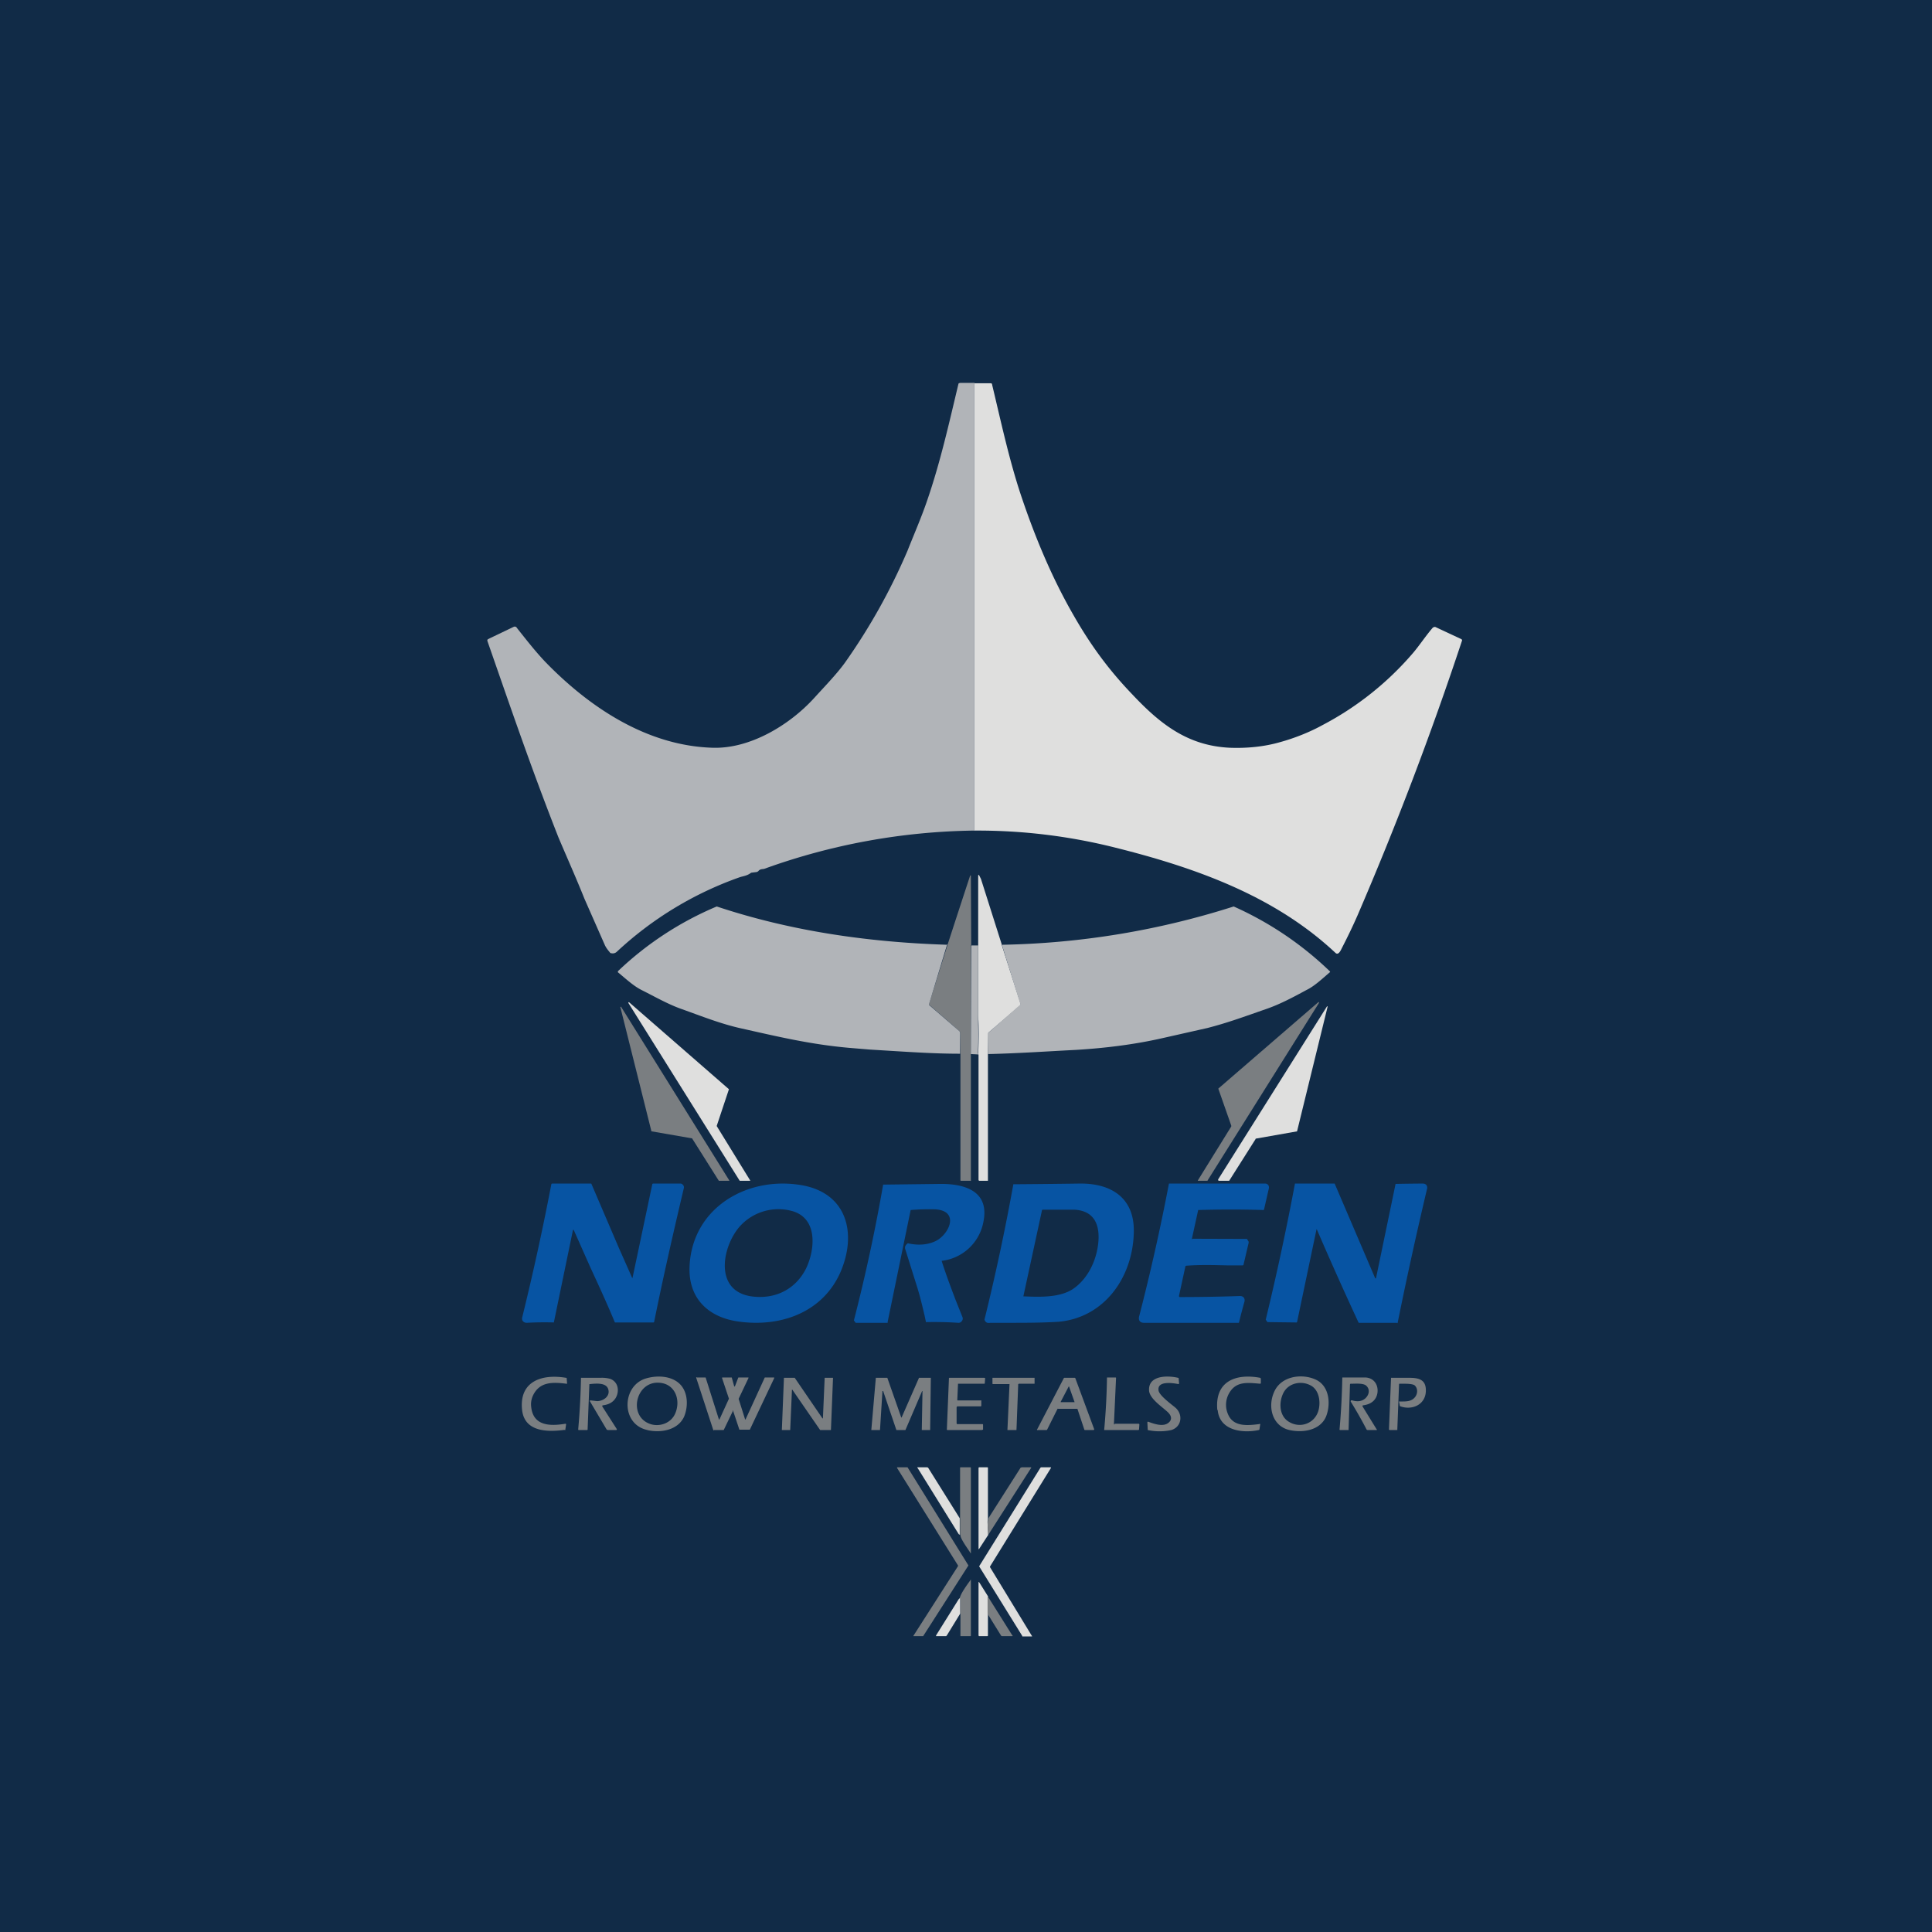
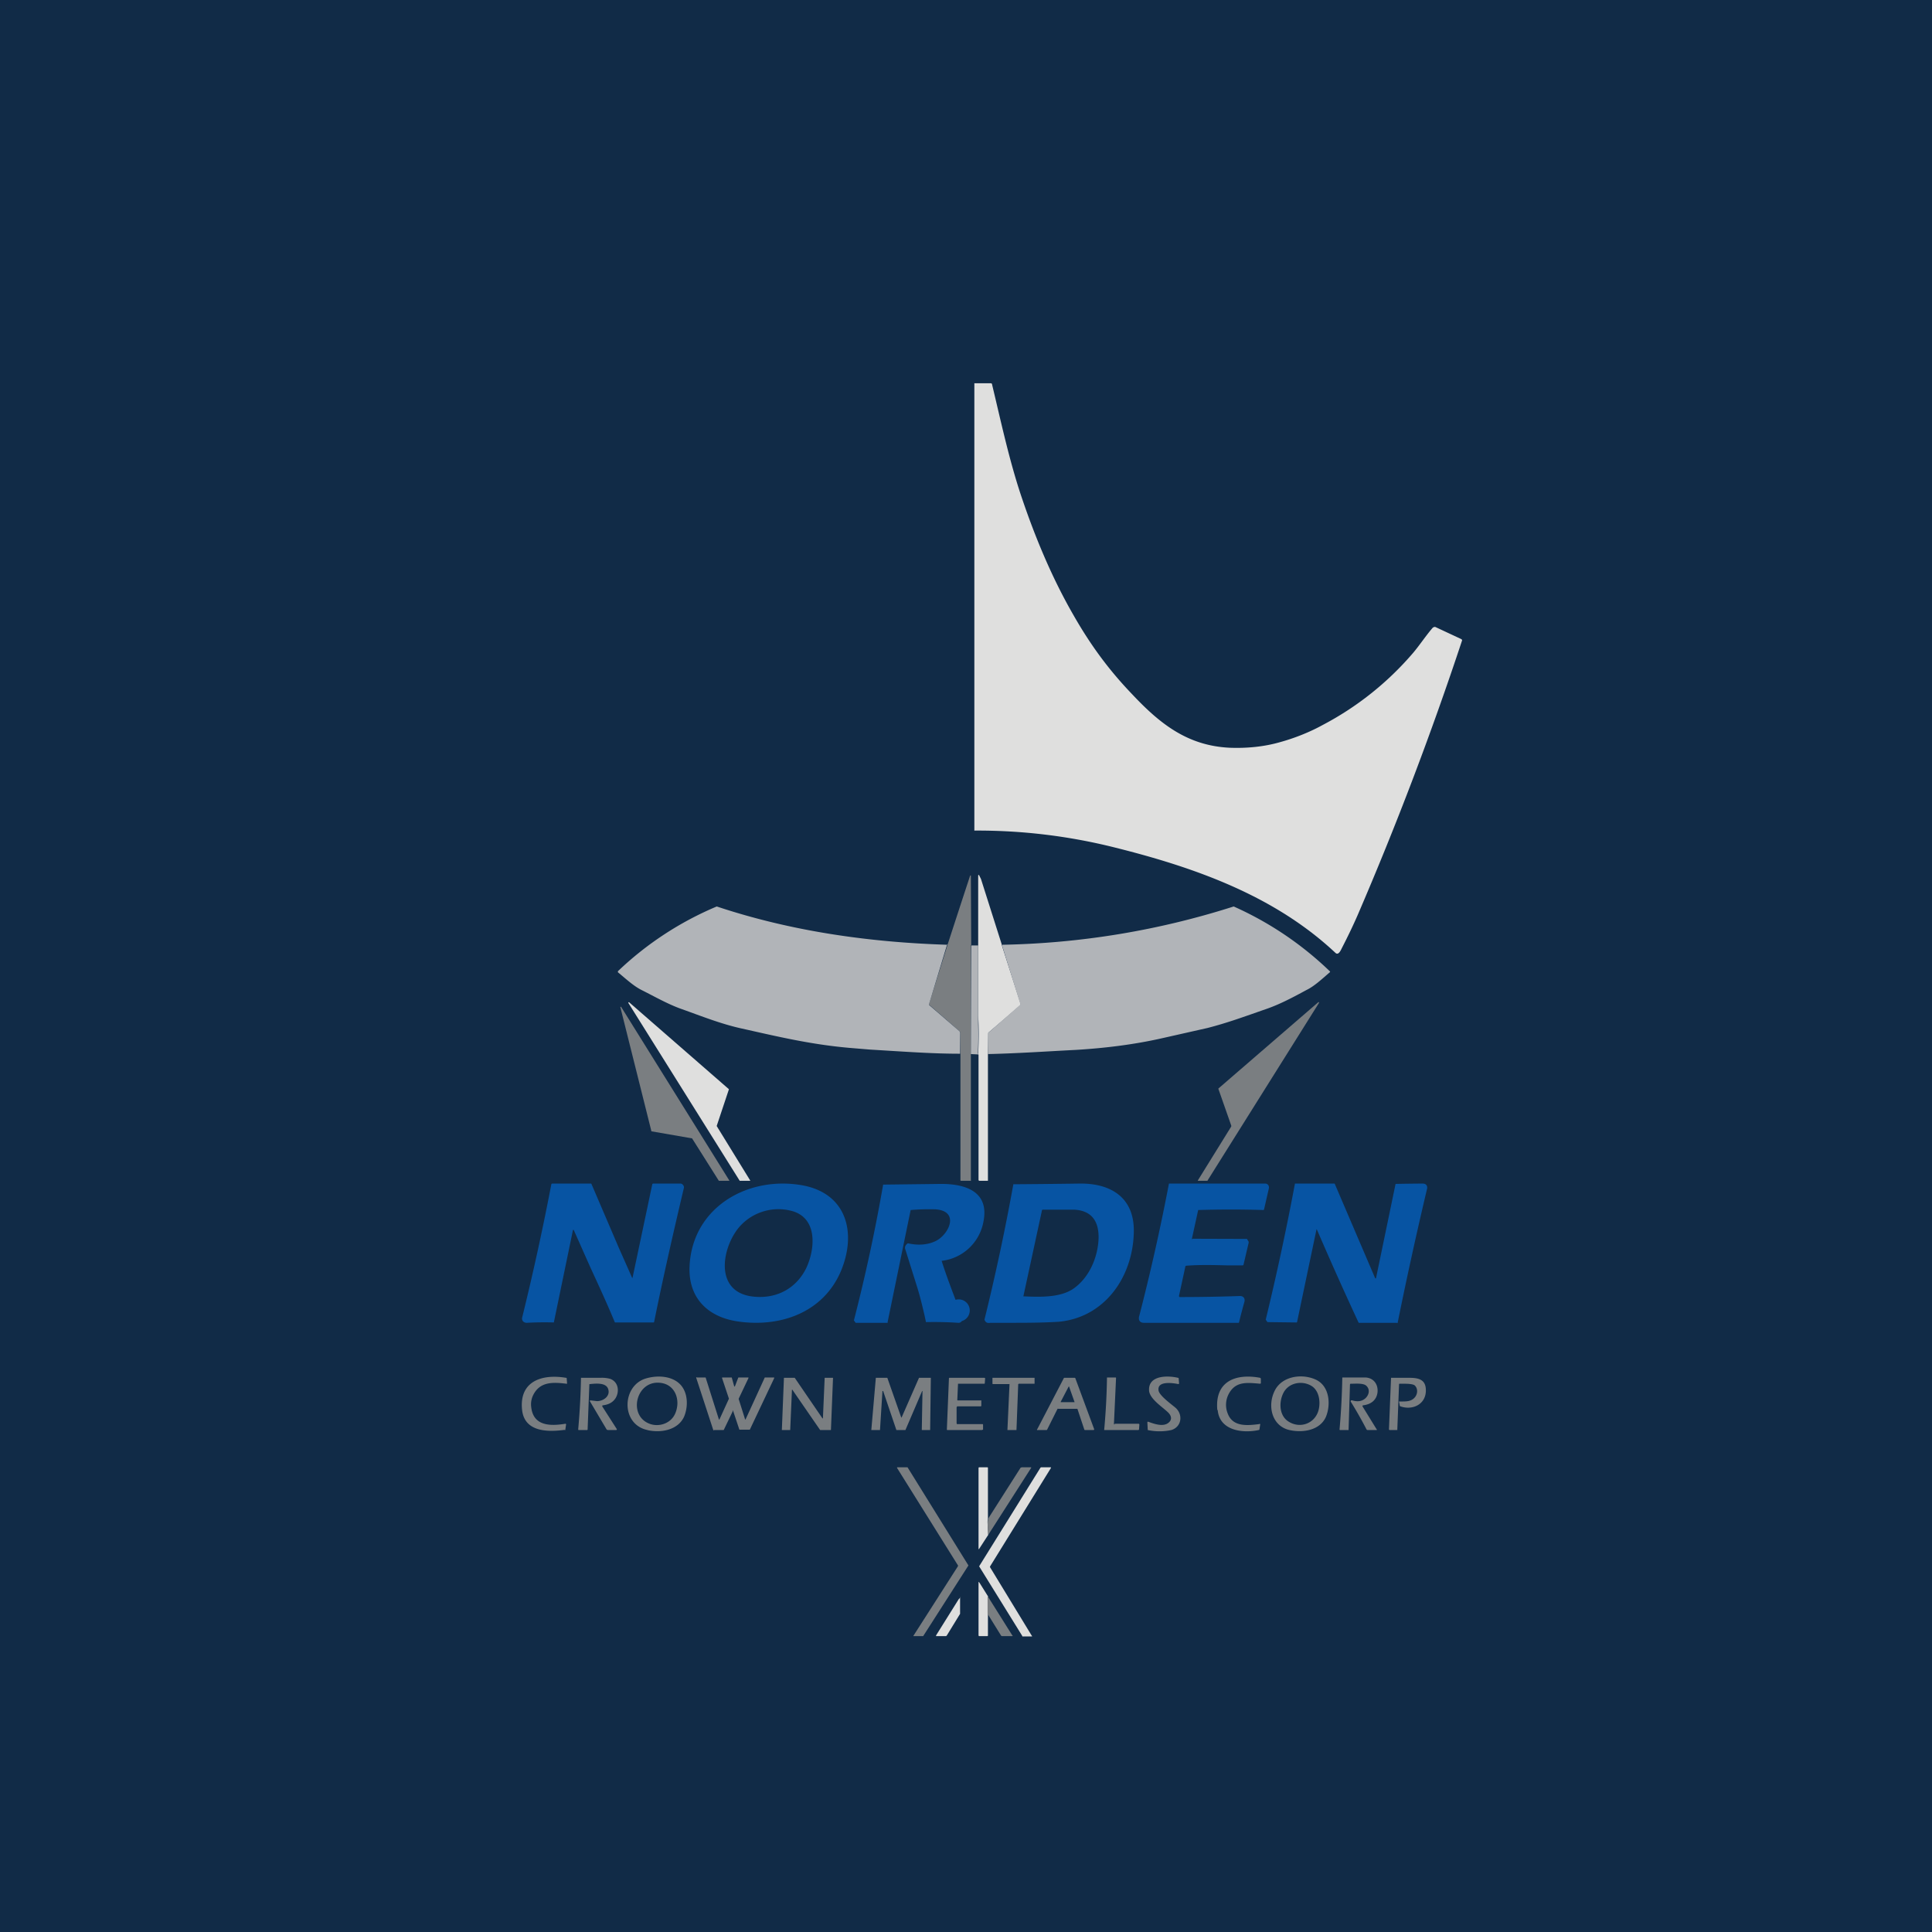
<svg xmlns="http://www.w3.org/2000/svg" viewBox="0 0 55.5 55.5">
  <path d="M 0,0 H 55.5 V 55.5 H 0 Z" fill="rgb(17, 43, 71)" />
-   <path d="M 27.99,10.985 V 23.86 A 18.4,18.4 0 0,0 21.95,24.96 C 21.9,24.97 21.83,24.96 21.78,25.03 L 21.74,25.05 L 21.58,25.07 L 21.55,25.09 C 21.45,25.16 21.34,25.17 21.25,25.2 A 10.08,10.08 0 0,0 17.72,27.34 A 0.17,0.17 0 0,1 17.55,27.38 C 17.54,27.38 17.53,27.38 17.52,27.36 C 17.47,27.3 17.42,27.24 17.38,27.16 L 16.79,25.82 C 16.55,25.22 16.29,24.64 16.04,24.05 C 15.25,22.04 14.66,20.3 14,18.41 V 18.38 L 14.02,18.36 L 14.75,18.01 C 14.79,17.99 14.83,18 14.85,18.04 C 15.12,18.38 15.4,18.74 15.69,19.04 C 16.94,20.32 18.58,21.42 20.46,21.48 C 21.55,21.52 22.69,20.82 23.39,20.05 C 23.69,19.72 24.03,19.37 24.27,19.04 A 17.41,17.41 0 0,0 26.07,15.82 C 26.26,15.34 26.47,14.86 26.63,14.39 C 27.01,13.29 27.26,12.17 27.53,11.04 L 27.54,11.01 L 27.58,11 H 28 Z" fill="rgb(177, 180, 184)" />
  <path d="M 27.99,23.845 V 11.01 H 28.46 C 28.48,11.01 28.5,11.02 28.5,11.05 C 28.75,12.09 28.98,13.17 29.32,14.2 C 29.71,15.37 30.2,16.56 30.82,17.64 C 31.32,18.52 31.84,19.23 32.52,19.94 C 33.31,20.78 34.1,21.42 35.32,21.48 C 35.82,21.5 36.32,21.45 36.77,21.32 C 37.17,21.21 37.61,21.04 37.99,20.83 A 8.8,8.8 0 0,0 40.59,18.76 C 40.77,18.55 40.96,18.26 41.16,18.03 L 41.2,18.01 H 41.23 L 41.98,18.36 L 42,18.38 V 18.4 A 97.18,97.18 0 0,1 39,26.29 C 38.86,26.61 38.71,26.92 38.55,27.23 C 38.52,27.29 38.45,27.46 38.36,27.37 C 36.62,25.74 34.36,24.93 32.04,24.35 A 16.17,16.17 0 0,0 27.99,23.86 Z" fill="rgb(223, 223, 222)" />
  <path d="M 27.89,27.145 V 33.9 A 0.02,0.02 0 0,1 27.89,33.92 A 0.02,0.02 0 0,1 27.87,33.92 H 27.61 C 27.6,33.92 27.59,33.92 27.59,33.9 V 30.27 L 27.58,29.66 A 0.04,0.04 0 0,0 27.57,29.63 L 26.7,28.87 A 0.03,0.03 0 0,1 26.69,28.83 L 27.22,27.14 A 579.43,579.43 0 0,1 27.87,25.15 H 27.89 L 27.9,27.15 Z" fill="rgb(122, 126, 129)" />
  <path d="M 28.77,27.125 L 29.32,28.84 V 28.87 L 28.4,29.66 A 0.04,0.04 0 0,0 28.39,29.69 L 28.38,30.28 V 33.92 H 28.14 A 0.03,0.03 0 0,1 28.11,33.9 V 30.29 H 28.09 V 30.28 L 28.1,30.26 A 10.06,10.06 0 0,0 28.1,29.17 V 25.15 A 0.01,0.01 0 0,1 28.13,25.15 L 28.18,25.25 L 28.78,27.14 Z" fill="rgb(223, 223, 222)" />
  <path d="M 27.21,27.125 L 26.69,28.84 V 28.87 L 27.57,29.63 V 29.64 L 27.58,29.66 V 30.27 C 26.82,30.27 26.12,30.22 24.98,30.15 L 24.38,30.1 C 23.26,30 22.31,29.77 21.28,29.54 C 20.7,29.41 20.15,29.19 19.59,28.99 C 19.19,28.85 18.81,28.63 18.43,28.44 C 18.19,28.32 17.96,28.1 17.75,27.93 V 27.9 A 9.36,9.36 0 0,1 20.59,26.04 C 22.72,26.75 24.96,27.07 27.22,27.14 Z M 28.38,30.28 V 29.68 A 0.04,0.04 0 0,1 28.4,29.66 L 29.31,28.86 V 28.84 L 28.78,27.14 A 23.2,23.2 0 0,0 35.44,26.04 A 9.62,9.62 0 0,1 38.21,27.91 A 0.04,0.04 0 0,1 38.19,27.94 C 37.99,28.11 37.76,28.33 37.53,28.44 C 37.16,28.64 36.79,28.84 36.39,28.98 C 35.7,29.22 35.27,29.38 34.69,29.53 L 33.36,29.83 C 32.56,30.01 31.73,30.11 30.91,30.16 C 30.11,30.2 29.26,30.26 28.38,30.28 Z M 28.1,27.15 V 29.43 A 10.15,10.15 0 0,1 28.09,30.29 L 27.89,30.28 L 27.9,27.16 H 28.1 Z" fill="rgb(177, 180, 184)" />
  <path d="M 21.24,33.905 L 18.05,28.81 V 28.8 L 18.06,28.79 H 18.07 L 20.94,31.29 L 20.59,32.34 V 32.35 L 21.55,33.91 V 33.92 H 21.25 Z" fill="rgb(223, 223, 222)" />
  <path d="M 35.37,32.335 L 35,31.28 V 31.27 L 37.87,28.79 A 0.02,0.02 0 0,1 37.89,28.79 V 28.81 L 34.69,33.91 V 33.92 H 34.41 V 33.91 L 35.37,32.36 V 32.35 Z" fill="rgb(122, 126, 129)" />
-   <path d="M 34.99,33.885 L 38.12,28.91 A 0.01,0.01 0 0,1 38.13,28.91 H 38.14 L 37.26,32.5 L 36.07,32.71 V 32.72 L 35.31,33.92 H 35 V 33.91 Z" fill="rgb(223, 223, 222)" />
  <path d="M 18.71,32.485 L 17.82,28.93 L 17.83,28.92 H 17.84 L 20.95,33.91 V 33.92 H 20.65 L 19.88,32.7 H 19.87 L 18.72,32.5 H 18.71 Z" fill="rgb(122, 126, 129)" />
-   <path d="M 34.25,35.585 L 35.8,35.59 A 0.02,0.02 0 0,1 35.82,35.59 L 35.87,35.67 V 35.7 L 35.72,36.34 L 35.7,36.35 H 35.25 C 34.85,36.34 34.46,36.33 34.08,36.36 A 0.03,0.03 0 0,0 34.05,36.39 L 33.87,37.22 C 33.87,37.25 33.87,37.26 33.9,37.26 C 34.48,37.26 35.06,37.25 35.62,37.23 C 35.72,37.23 35.77,37.3 35.75,37.39 A 15.82,15.82 0 0,0 35.59,38 H 32.86 C 32.76,38 32.7,37.94 32.72,37.83 A 60.97,60.97 0 0,0 33.58,34 H 36.34 A 0.11,0.11 0 0,1 36.43,34.04 A 0.12,0.12 0 0,1 36.45,34.14 L 36.31,34.75 L 36.3,34.76 A 30.57,30.57 0 0,0 34.42,34.76 L 34.24,35.58 C 34.24,35.59 34.24,35.6 34.26,35.6 Z M 28.46,38 H 28.96 C 29.44,38 29.93,38 30.41,37.97 C 31.73,37.85 32.54,36.69 32.57,35.41 C 32.6,34.41 31.92,33.99 31.02,34 A 255.84,255.84 0 0,1 29.11,34.02 A 62.3,62.3 0 0,1 28.28,37.91 C 28.32,38.01 28.38,38.01 28.45,38 Z M 30.82,37.03 C 30.44,37.28 29.86,37.26 29.41,37.24 C 29.4,37.24 29.39,37.24 29.4,37.23 L 29.93,34.78 C 29.93,34.76 29.94,34.75 29.96,34.75 H 30.86 C 31.44,34.78 31.6,35.19 31.55,35.7 C 31.5,36.21 31.25,36.74 30.82,37.03 Z M 16.48,35.33 L 16.96,36.41 C 17.2,36.93 17.44,37.45 17.66,37.98 A 0.02,0.02 0 0,0 17.67,37.99 H 18.77 A 0.02,0.02 0 0,0 18.79,37.98 C 19.05,36.69 19.34,35.42 19.64,34.15 C 19.66,34.09 19.64,34.05 19.59,34.01 L 19.56,34 H 18.76 L 18.74,34.01 L 18.17,36.71 H 18.16 L 17.77,35.83 L 16.99,34.01 L 16.98,34 H 15.86 L 15.84,34.01 A 75.47,75.47 0 0,1 15,37.85 C 14.98,37.94 15.05,38 15.13,38 A 9.04,9.04 0 0,1 15.91,37.99 L 16.46,35.33 H 16.47 Z M 19.81,36.36 C 19.76,37.26 20.31,37.83 21.19,37.96 C 22.41,38.14 23.64,37.71 24.15,36.53 C 24.61,35.45 24.35,34.29 23.05,34.05 C 21.47,33.77 19.9,34.69 19.81,36.35 Z M 21.67,37.25 C 20.52,37.15 20.72,35.89 21.21,35.28 C 21.57,34.84 22.16,34.64 22.72,34.78 C 23.5,34.97 23.42,35.88 23.16,36.43 C 22.88,37 22.33,37.31 21.67,37.25 Z M 27.05,36.22 C 27.17,36.6 27.31,36.97 27.45,37.34 L 27.65,37.84 A 0.11,0.11 0 0,1 27.63,37.95 A 0.11,0.11 0 0,1 27.53,38 A 10.58,10.58 0 0,0 26.6,37.98 L 26.56,37.79 C 26.49,37.49 26.42,37.2 26.33,36.92 L 26.01,35.9 C 25.98,35.82 26.01,35.77 26.07,35.72 A 0.04,0.04 0 0,1 26.1,35.72 C 26.38,35.78 26.64,35.76 26.86,35.66 C 27.26,35.48 27.59,34.78 26.86,34.74 A 6.5,6.5 0 0,0 26.16,34.76 L 25.5,37.97 V 38 H 24.58 L 24.53,37.93 A 49.93,49.93 0 0,0 25.37,34.03 L 27.04,34.01 C 27.72,34.01 28.43,34.22 28.25,35.1 A 1.38,1.38 0 0,1 27.05,36.22 V 36.23 Z M 37.83,35.32 A 103.97,103.97 0 0,0 39.03,38 H 40.13 A 0.01,0.01 0 0,0 40.15,38 C 40.41,36.71 40.69,35.44 40.99,34.17 C 41.02,34.07 40.97,34 40.87,34 A 53.4,53.4 0 0,0 40.09,34.01 L 39.53,36.71 C 39.53,36.73 39.51,36.73 39.5,36.71 L 38.34,34 H 37.2 A 76.66,76.66 0 0,1 36.36,37.91 L 36.41,37.98 H 36.43 L 37.25,37.99 L 37.26,37.98 L 37.82,35.31 Z" fill="rgb(7, 84, 163)" />
+   <path d="M 34.25,35.585 L 35.8,35.59 A 0.02,0.02 0 0,1 35.82,35.59 L 35.87,35.67 V 35.7 L 35.72,36.34 L 35.7,36.35 H 35.25 C 34.85,36.34 34.46,36.33 34.08,36.36 A 0.03,0.03 0 0,0 34.05,36.39 L 33.87,37.22 C 33.87,37.25 33.87,37.26 33.9,37.26 C 34.48,37.26 35.06,37.25 35.62,37.23 C 35.72,37.23 35.77,37.3 35.75,37.39 A 15.82,15.82 0 0,0 35.59,38 H 32.86 C 32.76,38 32.7,37.94 32.72,37.83 A 60.97,60.97 0 0,0 33.58,34 H 36.34 A 0.11,0.11 0 0,1 36.43,34.04 A 0.12,0.12 0 0,1 36.45,34.14 L 36.31,34.75 L 36.3,34.76 A 30.57,30.57 0 0,0 34.42,34.76 L 34.24,35.58 C 34.24,35.59 34.24,35.6 34.26,35.6 Z M 28.46,38 H 28.96 C 29.44,38 29.93,38 30.41,37.97 C 31.73,37.85 32.54,36.69 32.57,35.41 C 32.6,34.41 31.92,33.99 31.02,34 A 255.84,255.84 0 0,1 29.11,34.02 A 62.3,62.3 0 0,1 28.28,37.91 C 28.32,38.01 28.38,38.01 28.45,38 Z M 30.82,37.03 C 30.44,37.28 29.86,37.26 29.41,37.24 C 29.4,37.24 29.39,37.24 29.4,37.23 L 29.93,34.78 C 29.93,34.76 29.94,34.75 29.96,34.75 H 30.86 C 31.44,34.78 31.6,35.19 31.55,35.7 C 31.5,36.21 31.25,36.74 30.82,37.03 Z M 16.48,35.33 L 16.96,36.41 C 17.2,36.93 17.44,37.45 17.66,37.98 A 0.02,0.02 0 0,0 17.67,37.99 H 18.77 A 0.02,0.02 0 0,0 18.79,37.98 C 19.05,36.69 19.34,35.42 19.64,34.15 C 19.66,34.09 19.64,34.05 19.59,34.01 L 19.56,34 H 18.76 L 18.74,34.01 L 18.17,36.71 H 18.16 L 17.77,35.83 L 16.99,34.01 L 16.98,34 H 15.86 L 15.84,34.01 A 75.47,75.47 0 0,1 15,37.85 C 14.98,37.94 15.05,38 15.13,38 A 9.04,9.04 0 0,1 15.91,37.99 L 16.46,35.33 H 16.47 Z M 19.81,36.36 C 19.76,37.26 20.31,37.83 21.19,37.96 C 22.41,38.14 23.64,37.71 24.15,36.53 C 24.61,35.45 24.35,34.29 23.05,34.05 C 21.47,33.77 19.9,34.69 19.81,36.35 Z M 21.67,37.25 C 20.52,37.15 20.72,35.89 21.21,35.28 C 21.57,34.84 22.16,34.64 22.72,34.78 C 23.5,34.97 23.42,35.88 23.16,36.43 C 22.88,37 22.33,37.31 21.67,37.25 Z M 27.05,36.22 C 27.17,36.6 27.31,36.97 27.45,37.34 A 0.11,0.11 0 0,1 27.63,37.95 A 0.11,0.11 0 0,1 27.53,38 A 10.58,10.58 0 0,0 26.6,37.98 L 26.56,37.79 C 26.49,37.49 26.42,37.2 26.33,36.92 L 26.01,35.9 C 25.98,35.82 26.01,35.77 26.07,35.72 A 0.04,0.04 0 0,1 26.1,35.72 C 26.38,35.78 26.64,35.76 26.86,35.66 C 27.26,35.48 27.59,34.78 26.86,34.74 A 6.5,6.5 0 0,0 26.16,34.76 L 25.5,37.97 V 38 H 24.58 L 24.53,37.93 A 49.93,49.93 0 0,0 25.37,34.03 L 27.04,34.01 C 27.72,34.01 28.43,34.22 28.25,35.1 A 1.38,1.38 0 0,1 27.05,36.22 V 36.23 Z M 37.83,35.32 A 103.97,103.97 0 0,0 39.03,38 H 40.13 A 0.01,0.01 0 0,0 40.15,38 C 40.41,36.71 40.69,35.44 40.99,34.17 C 41.02,34.07 40.97,34 40.87,34 A 53.4,53.4 0 0,0 40.09,34.01 L 39.53,36.71 C 39.53,36.73 39.51,36.73 39.5,36.71 L 38.34,34 H 37.2 A 76.66,76.66 0 0,1 36.36,37.91 L 36.41,37.98 H 36.43 L 37.25,37.99 L 37.26,37.98 L 37.82,35.31 Z" fill="rgb(7, 84, 163)" />
  <path d="M 16.22,41.075 C 15.74,41.14 15.08,41.14 15,40.52 C 14.9,39.69 15.55,39.46 16.26,39.58 C 16.27,39.58 16.28,39.58 16.28,39.6 L 16.29,39.74 A 0.02,0.02 0 0,1 16.29,39.75 H 16.27 C 15.87,39.7 15.5,39.69 15.31,40.09 A 0.6,0.6 0 0,0 15.26,40.42 C 15.32,40.97 15.81,40.97 16.24,40.9 A 0.02,0.02 0 0,1 16.26,40.91 A 0.02,0.02 0 0,1 16.26,40.93 L 16.24,41.07 L 16.23,41.09 Z M 18.6,41.08 C 17.83,40.92 17.86,39.81 18.55,39.6 C 18.88,39.5 19.31,39.52 19.55,39.78 C 19.77,40.02 19.77,40.42 19.65,40.7 C 19.47,41.09 18.97,41.17 18.59,41.08 Z M 18.66,40.9 C 18.92,41 19.26,40.9 19.39,40.62 C 19.57,40.23 19.4,39.72 18.89,39.72 C 18.26,39.72 18.05,40.67 18.66,40.9 Z M 32.97,41.06 L 32.96,40.86 A 0.02,0.02 0 0,1 32.98,40.84 C 33.17,40.91 33.43,41 33.58,40.86 C 33.69,40.76 33.63,40.64 33.54,40.56 C 33.38,40.41 33.04,40.19 33.01,39.96 C 32.97,39.5 33.55,39.51 33.84,39.58 A 0.02,0.02 0 0,1 33.86,39.6 L 33.87,39.73 V 39.74 A 0.02,0.02 0 0,1 33.85,39.76 C 33.7,39.73 33.25,39.66 33.28,39.93 C 33.28,40.08 33.68,40.36 33.78,40.45 C 33.99,40.65 33.94,40.99 33.65,41.08 A 1.6,1.6 0 0,1 32.97,41.08 V 41.06 Z M 17.3,40.4 L 17.71,41.04 C 17.73,41.07 17.72,41.08 17.69,41.08 H 17.46 L 17.43,41.07 L 16.95,40.26 A 0.02,0.02 0 0,1 16.95,40.23 H 16.98 L 17.15,40.25 C 17.34,40.25 17.54,40.1 17.47,39.9 C 17.41,39.72 17.14,39.74 16.95,39.76 C 16.93,39.76 16.93,39.76 16.93,39.78 L 16.88,41.07 L 16.87,41.08 H 16.63 C 16.62,41.08 16.61,41.08 16.61,41.06 A 20.82,20.82 0 0,0 16.69,39.58 H 17.25 A 0.9,0.9 0 0,1 17.53,39.61 C 17.77,39.7 17.8,39.98 17.68,40.17 C 17.6,40.29 17.48,40.35 17.32,40.37 H 17.31 L 17.3,40.39 V 40.4 Z M 21.05,40.54 L 20.79,41.08 H 20.51 A 0.01,0.01 0 0,1 20.49,41.08 L 20,39.58 A 0.01,0.01 0 0,1 20.02,39.57 H 20.27 L 20.65,40.77 A 0.01,0.01 0 0,0 20.67,40.77 L 20.94,40.18 L 20.74,39.58 L 20.75,39.57 H 21.02 L 21.09,39.82 L 21.1,39.83 H 21.11 L 21.21,39.57 H 21.49 A 0.01,0.01 0 0,1 21.5,39.57 V 39.59 L 21.22,40.18 V 40.19 L 21.4,40.76 A 0.01,0.01 0 0,0 21.42,40.77 L 21.97,39.57 H 22.24 V 39.59 L 21.54,41.07 H 21.24 L 21.06,40.53 L 21.05,40.52 H 21.04 Z M 22.75,39.93 L 22.7,41.08 H 22.46 L 22.52,39.58 H 22.83 L 23.63,40.75 L 23.64,40.74 L 23.69,39.58 H 23.93 L 23.87,41.08 H 23.56 L 22.76,39.92 H 22.75 Z M 26.49,39.96 L 26.01,41.08 H 25.75 L 25.37,39.96 H 25.35 L 25.28,41.07 V 41.08 H 25.03 L 25.16,39.58 H 25.49 L 25.89,40.72 A 0.01,0.01 0 0,0 25.9,40.72 L 26.4,39.58 H 26.74 L 26.72,41.08 H 26.48 L 26.5,39.96 H 26.48 Z M 27.48,40.42 V 40.89 L 27.49,40.91 H 28.22 C 28.23,40.91 28.24,40.91 28.24,40.93 V 41.07 H 28.23 L 28.21,41.08 H 27.21 L 27.2,41.07 L 27.26,39.59 L 27.27,39.58 H 28.28 L 28.3,39.59 L 28.29,39.73 C 28.29,39.75 28.28,39.75 28.27,39.75 H 27.52 V 39.77 L 27.5,40.21 C 27.5,40.22 27.5,40.23 27.52,40.23 H 28.18 C 28.19,40.23 28.2,40.23 28.19,40.24 V 40.38 C 28.19,40.4 28.17,40.4 28.16,40.4 H 27.49 V 40.42 Z M 29.25,39.76 L 29.2,41.08 H 28.94 L 29,39.76 H 28.52 L 28.51,39.75 V 39.58 H 29.72 V 39.75 H 29.26 V 39.76 Z M 29.8,41.05 L 30.56,39.59 A 0.02,0.02 0 0,1 30.58,39.58 H 30.87 A 0.02,0.02 0 0,1 30.89,39.59 L 31.43,41.05 A 0.02,0.02 0 0,1 31.43,41.07 L 31.42,41.08 H 31.17 A 0.02,0.02 0 0,1 31.15,41.07 L 30.95,40.47 H 30.4 A 0.02,0.02 0 0,0 30.38,40.47 L 30.08,41.07 A 0.02,0.02 0 0,1 30.06,41.08 H 29.81 A 0.02,0.02 0 0,1 29.79,41.08 V 41.06 Z M 30.71,39.83 H 30.7 L 30.47,40.27 V 40.28 H 30.87 L 30.71,39.83 Z M 32.02,40.9 H 32.72 V 40.91 H 32.73 V 40.93 L 32.72,41.07 L 32.7,41.08 H 31.73 A 0.02,0.02 0 0,1 31.72,41.08 V 41.07 A 19.52,19.52 0 0,0 31.8,39.57 H 32.04 C 32.06,39.57 32.06,39.58 32.06,39.59 L 32,40.9 C 32,40.91 32,40.92 32.02,40.92 Z M 36.6,39.99 C 36.42,40.39 36.53,40.93 37,41.07 C 37.38,41.17 37.91,41.11 38.09,40.7 C 38.24,40.33 38.19,39.79 37.77,39.62 C 37.37,39.45 36.79,39.54 36.6,39.99 Z M 37.88,40.5 C 37.78,40.9 37.33,41.06 36.99,40.82 C 36.74,40.64 36.74,40.26 36.87,40.01 C 37.02,39.72 37.4,39.65 37.67,39.81 C 37.89,39.94 37.94,40.26 37.88,40.5 Z M 34.98,40.5 C 35.03,41.1 35.7,41.18 36.16,41.08 A 0.02,0.02 0 0,0 36.18,41.06 L 36.2,40.93 A 0.02,0.02 0 0,0 36.2,40.91 A 0.02,0.02 0 0,0 36.17,40.91 C 35.84,40.95 35.42,41 35.27,40.61 A 0.67,0.67 0 0,1 35.31,40.02 C 35.51,39.67 35.84,39.72 36.2,39.75 L 36.22,39.74 V 39.6 L 36.2,39.58 C 35.51,39.45 34.89,39.67 34.97,40.51 Z M 39.14,40.4 L 39.54,41.05 L 39.55,41.06 A 0.02,0.02 0 0,1 39.55,41.08 H 39.28 L 39.26,41.07 A 11.95,11.95 0 0,0 38.8,40.26 C 38.8,40.23 38.82,40.22 38.85,40.23 C 38.99,40.27 39.11,40.26 39.21,40.18 C 39.33,40.08 39.37,39.91 39.24,39.8 C 39.15,39.73 38.94,39.75 38.82,39.75 H 38.8 C 38.79,39.75 38.78,39.76 38.78,39.78 L 38.74,41.08 A 0.01,0.01 0 0,1 38.73,41.08 H 38.49 L 38.48,41.07 A 21.32,21.32 0 0,0 38.56,39.57 H 39.22 C 39.46,39.58 39.6,39.77 39.57,40.01 C 39.54,40.21 39.4,40.34 39.16,40.37 A 0.02,0.02 0 0,0 39.14,40.39 Z M 40.14,41.07 L 40.19,39.77 C 40.19,39.76 40.19,39.75 40.21,39.75 H 40.29 C 40.41,39.75 40.55,39.75 40.63,39.79 C 40.73,39.87 40.73,40.02 40.66,40.12 C 40.56,40.26 40.41,40.26 40.26,40.26 H 40.2 C 40.19,40.26 40.18,40.26 40.19,40.27 L 40.21,40.37 A 0.03,0.03 0 0,0 40.23,40.4 C 40.57,40.52 40.95,40.35 40.96,39.96 C 40.97,39.64 40.77,39.58 40.49,39.58 A 220.5,220.5 0 0,0 39.96,39.58 L 39.9,41.07 L 39.92,41.08 H 40.13 L 40.15,41.07 Z M 27.52,44.97 L 25.77,42.17 V 42.15 H 26.07 L 27.82,44.97 L 26.52,47 H 26.24 V 46.99 L 27.52,44.99 V 44.98 Z" fill="rgb(122, 126, 129)" />
-   <path d="M 27.57,43.615 V 44.11 L 27.57,44.09 L 27.54,44.07 L 26.36,42.17 A 0.01,0.01 0 0,1 26.36,42.15 H 26.63 L 26.66,42.16 L 27.58,43.63 Z" fill="rgb(223, 223, 222)" />
-   <path d="M 27.58,44.085 V 42.16 A 0.02,0.02 0 0,1 27.6,42.15 H 27.88 L 27.89,42.16 V 44.6 C 27.89,44.63 27.89,44.63 27.87,44.6 C 27.81,44.5 27.59,44.21 27.59,44.1 Z" fill="rgb(122, 126, 129)" />
  <path d="M 28.38,43.605 V 43.64 C 28.35,43.7 28.39,44 28.39,44.09 L 28.13,44.49 C 28.11,44.51 28.11,44.51 28.11,44.48 V 42.17 L 28.12,42.15 H 28.36 C 28.37,42.15 28.38,42.15 28.38,42.17 V 43.62 Z" fill="rgb(223, 223, 222)" />
  <path d="M 28.38,44.075 C 28.39,44 28.35,43.7 28.39,43.64 C 28.4,43.6 28.41,43.59 28.39,43.62 L 29.32,42.16 H 29.33 L 29.35,42.15 H 29.61 C 29.62,42.15 29.63,42.15 29.62,42.17 L 28.39,44.09 Z" fill="rgb(122, 126, 129)" />
  <path d="M 29.36,46.985 L 28.13,45 V 44.99 L 29.89,42.16 L 29.91,42.15 H 30.19 V 42.17 L 28.44,45 V 45.02 L 29.64,46.99 A 0.02,0.02 0 0,1 29.65,47 A 0.02,0.02 0 0,1 29.64,47.01 H 29.38 A 0.02,0.02 0 0,1 29.37,47.01 Z" fill="rgb(223, 223, 222)" />
-   <path d="M 27.58,46.345 V 45.89 C 27.59,45.79 27.79,45.51 27.88,45.39 C 27.88,45.37 27.89,45.37 27.89,45.39 V 46.99 A 0.01,0.01 0 0,1 27.88,47 H 27.59 V 46.36 Z" fill="rgb(122, 126, 129)" />
  <path d="M 28.38,45.865 V 46.36 L 28.38,46.98 C 28.38,46.99 28.38,47 28.36,47 H 28.12 L 28.11,46.98 V 45.48 C 28.11,45.43 28.11,45.43 28.14,45.47 L 28.39,45.87 Z" fill="rgb(223, 223, 222)" />
  <path d="M 28.38,45.865 L 29.08,46.98 A 0.01,0.01 0 0,1 29.08,47 H 28.78 L 28.76,46.99 L 28.37,46.36 V 45.88 Z" fill="rgb(122, 126, 129)" />
  <path d="M 27.58,45.875 V 46.36 L 27.2,46.98 L 27.18,47 H 26.89 V 46.98 L 27.54,45.94 L 27.56,45.92 L 27.59,45.89 Z" fill="rgb(223, 223, 222)" />
</svg>